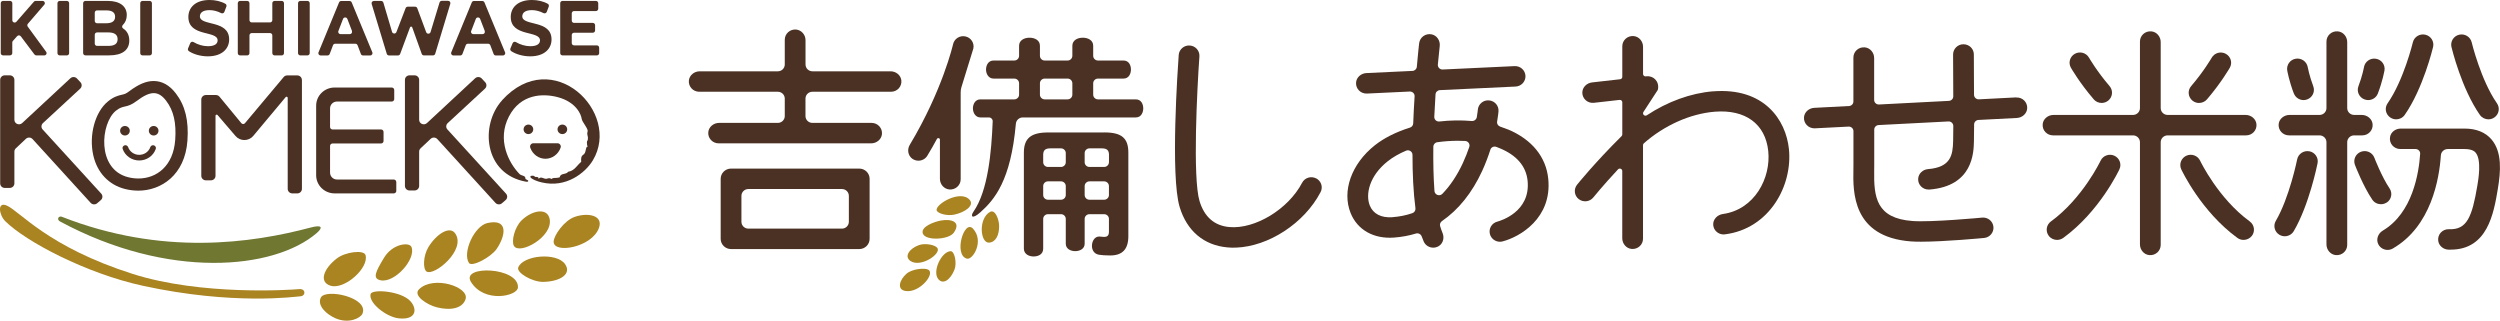
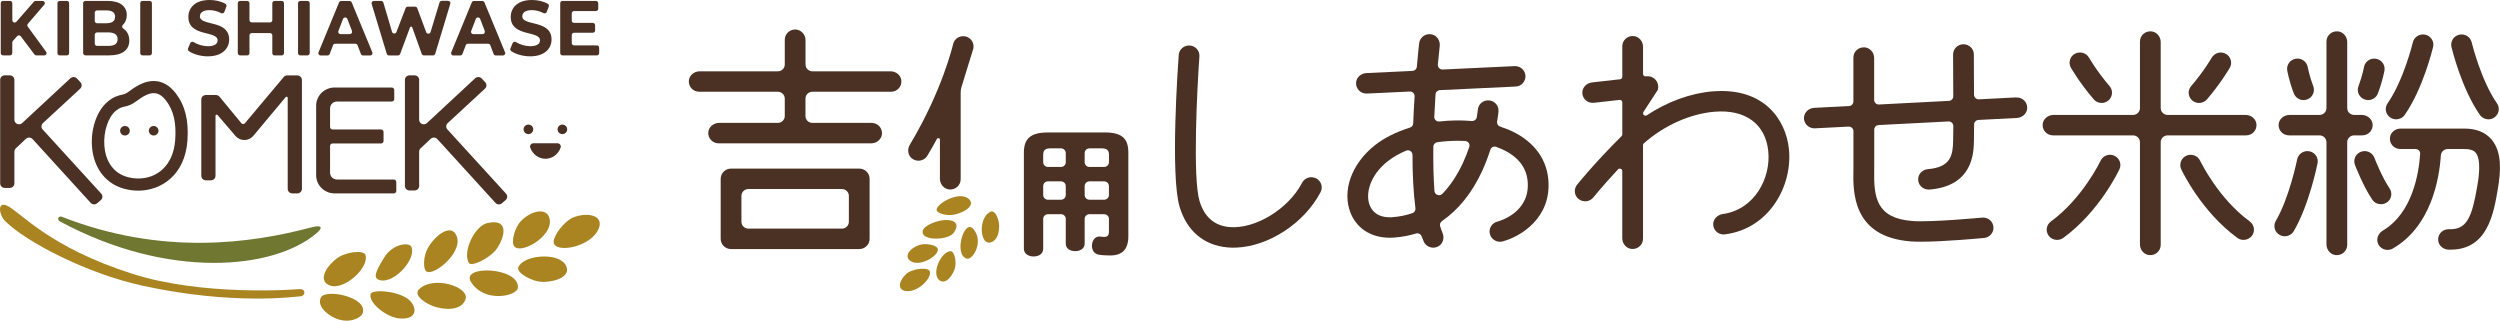
<svg xmlns="http://www.w3.org/2000/svg" width="421" height="54" viewBox="0 0 421 54" fill="none">
  <g clip-path="url(#clip0_4055_3236)">
    <path fill-rule="evenodd" clip-rule="evenodd" d="M10.444 36.506C9.887 36.283 9.472 36.943 10.105 37.292C28.347 47.122 46.16 45.415 53.33 39.251C54.369 38.353 54.332 37.782 52.321 38.316C42.364 40.964 27.315 43.13 10.437 36.513L10.444 36.506Z" fill="#707731" />
    <path fill-rule="evenodd" clip-rule="evenodd" d="M0.871 37.233C-0.161 36.201 -0.507 33.902 1.135 34.614C3.364 35.578 7.996 41.565 22.367 46.135C33.928 49.815 48.977 48.82 50.362 48.687C51.515 48.576 51.53 49.829 50.581 49.896C49.737 49.956 39.313 51.439 24.084 48.13C14.541 46.061 4.321 40.682 0.871 37.233Z" fill="#AA8420" />
    <path fill-rule="evenodd" clip-rule="evenodd" d="M86.553 41.417C87.502 42.975 93.136 39.896 92.563 36.891C92.194 34.925 89.641 35.385 87.863 37.084C86.651 38.249 86.078 40.645 86.553 41.424V41.417Z" fill="#AA8420" />
    <path fill-rule="evenodd" clip-rule="evenodd" d="M91.524 47.47C94.424 47.396 96.306 46.098 95.154 44.473C93.731 42.455 88.104 42.96 87.276 45.029C86.922 45.912 89.641 47.515 91.516 47.47H91.524Z" fill="#AA8420" />
    <path fill-rule="evenodd" clip-rule="evenodd" d="M79.3 47.455C81.537 51.128 87.163 49.866 87.223 48.405C87.374 44.955 77.567 44.607 79.3 47.455Z" fill="#AA8420" />
    <path fill-rule="evenodd" clip-rule="evenodd" d="M83.653 41.892C85.137 39.703 85.672 36.78 82.109 37.552C79.857 38.034 77.831 42.574 78.976 44.288C79.465 45.015 82.689 43.316 83.653 41.899V41.892Z" fill="#AA8420" />
    <path fill-rule="evenodd" clip-rule="evenodd" d="M71.828 45.719C73.086 46.565 78.569 42.099 76.663 39.317C75.737 37.967 73.508 39.399 72.159 41.587C71.241 43.086 71.203 45.297 71.828 45.719Z" fill="#AA8420" />
    <path fill-rule="evenodd" clip-rule="evenodd" d="M73.523 51.743C75.978 52.374 77.921 51.884 78.403 50.371C79.059 48.316 72.981 46.32 70.555 48.724C69.493 49.777 71.934 51.335 73.523 51.743Z" fill="#AA8420" />
    <path fill-rule="evenodd" clip-rule="evenodd" d="M64.68 43.39C63.227 45.794 62.7 46.899 64.07 47.196C66.458 47.722 70.118 43.605 69.29 41.587C68.936 40.727 66.112 41.023 64.68 43.39Z" fill="#AA8420" />
    <path fill-rule="evenodd" clip-rule="evenodd" d="M67.121 53.605C70.013 53.932 70.344 52.151 69.162 50.772C67.633 48.998 62.669 48.627 62.413 49.51C61.999 50.95 64.997 53.361 67.121 53.605Z" fill="#AA8420" />
    <path fill-rule="evenodd" clip-rule="evenodd" d="M56.674 43.553C54.415 45.341 53.722 47.5 55.642 48.108C58.022 48.858 62.18 45.089 61.555 42.952C61.291 42.04 58.143 42.389 56.682 43.553H56.674Z" fill="#AA8420" />
    <path fill-rule="evenodd" clip-rule="evenodd" d="M56.441 53.576C58.753 54.599 60.734 53.546 61.035 52.826C62.18 50.074 54.799 48.524 54.023 50.119C53.375 51.454 54.949 52.916 56.448 53.576H56.441Z" fill="#AA8420" />
    <path fill-rule="evenodd" clip-rule="evenodd" d="M93.234 40.719C93.256 42.782 99.658 41.669 100.856 38.405C101.639 36.276 99.056 35.749 96.804 36.513C94.988 37.129 93.226 39.696 93.234 40.719Z" fill="#AA8420" />
    <path d="M4.366 23.375L2.664 24.977C2.513 25.118 2.423 25.318 2.423 25.534V30.882C2.423 31.305 2.076 31.646 1.647 31.646H0.803C0.374 31.646 0.028 31.305 0.028 30.882V13.449C0.028 13.026 0.374 12.684 0.803 12.684H1.647C2.076 12.684 2.423 13.026 2.423 13.449V20.17C2.423 20.837 3.236 21.186 3.733 20.726L11.853 13.181C12.169 12.892 12.666 12.907 12.96 13.219L13.547 13.849C13.834 14.161 13.818 14.636 13.51 14.925L7.228 20.734C6.927 21.015 6.897 21.483 7.175 21.794L17.057 32.618C17.336 32.937 17.306 33.419 16.982 33.694L16.364 34.228C16.04 34.51 15.551 34.473 15.264 34.154L5.488 23.427C5.194 23.1 4.69 23.078 4.366 23.375Z" fill="#4A3124" />
    <path d="M72.529 23.375L70.826 24.977C70.676 25.118 70.585 25.318 70.585 25.534V31.313C70.585 31.735 70.239 32.077 69.81 32.077H68.966C68.537 32.077 68.19 31.735 68.19 31.313V13.449C68.19 13.026 68.537 12.684 68.966 12.684H69.81C70.239 12.684 70.585 13.026 70.585 13.449V20.17C70.585 20.837 71.399 21.186 71.896 20.726L80.015 13.181C80.332 12.892 80.829 12.907 81.122 13.219L81.71 13.849C81.996 14.161 81.981 14.636 81.672 14.925L75.391 20.734C75.089 21.015 75.059 21.483 75.338 21.794L85.22 32.618C85.498 32.937 85.468 33.419 85.144 33.694L84.527 34.228C84.203 34.51 83.713 34.473 83.427 34.154L73.651 23.427C73.357 23.1 72.853 23.078 72.529 23.375Z" fill="#4A3124" />
    <path d="M50.845 13.449V31.802C50.845 32.225 50.498 32.566 50.069 32.566H49.225C48.796 32.566 48.449 32.225 48.449 31.802V16.475C48.449 16.297 48.224 16.216 48.103 16.357L42.65 22.885C41.882 23.805 40.451 23.82 39.667 22.907L36.632 19.369C36.519 19.235 36.293 19.317 36.293 19.495V29.606C36.293 30.029 35.947 30.37 35.517 30.37H34.674C34.245 30.37 33.898 30.029 33.898 29.606V16.765C33.898 16.342 34.245 16.001 34.674 16.001H36.361C36.594 16.001 36.813 16.105 36.964 16.282L40.647 20.748C40.805 20.934 41.091 20.934 41.249 20.748L47.772 12.974C47.922 12.796 48.141 12.699 48.367 12.699H50.061C50.491 12.699 50.837 13.041 50.837 13.463L50.845 13.449Z" fill="#4A3124" />
    <path d="M66.737 30.623V32.151C66.737 32.381 66.548 32.566 66.315 32.566H56.343C54.626 32.566 53.24 31.194 53.24 29.51V17.796C53.24 16.104 54.633 14.739 56.343 14.739H65.968C66.202 14.739 66.39 14.925 66.39 15.155V16.683C66.39 16.913 66.202 17.099 65.968 17.099H56.749C56.109 17.099 55.582 17.61 55.582 18.248V21.386C55.582 21.616 55.77 21.802 56.004 21.802H64.168C64.402 21.802 64.59 21.987 64.59 22.217V23.746C64.59 23.976 64.402 24.161 64.168 24.161H56.004C55.77 24.161 55.582 24.346 55.582 24.576V29.079C55.582 29.71 56.102 30.229 56.749 30.229H66.307C66.541 30.229 66.729 30.415 66.729 30.645L66.737 30.623Z" fill="#4A3124" />
    <path d="M21.041 22.818C20.589 22.818 20.228 22.462 20.228 22.017C20.228 21.572 20.589 21.216 21.041 21.216C21.493 21.216 21.855 21.572 21.855 22.017C21.855 22.462 21.493 22.818 21.041 22.818Z" fill="#4A3124" />
    <path d="M25.877 22.818C25.425 22.818 25.063 22.462 25.063 22.017C25.063 21.572 25.425 21.216 25.877 21.216C26.329 21.216 26.69 21.572 26.69 22.017C26.69 22.462 26.329 22.818 25.877 22.818Z" fill="#4A3124" />
    <path d="M88.986 22.581C88.534 22.581 88.172 22.225 88.172 21.78C88.172 21.335 88.534 20.979 88.986 20.979C89.438 20.979 89.799 21.335 89.799 21.78C89.799 22.225 89.438 22.581 88.986 22.581Z" fill="#4A3124" />
    <path d="M94.702 22.581C94.25 22.581 93.889 22.225 93.889 21.78C93.889 21.335 94.25 20.979 94.702 20.979C95.154 20.979 95.516 21.335 95.516 21.78C95.516 22.225 95.154 22.581 94.702 22.581Z" fill="#4A3124" />
    <path d="M91.848 26.735C90.71 26.735 89.686 25.986 89.294 24.866C89.234 24.695 89.264 24.502 89.37 24.354C89.475 24.206 89.641 24.124 89.822 24.124H93.881C94.062 24.124 94.228 24.206 94.333 24.354C94.439 24.502 94.469 24.688 94.409 24.866C94.017 25.986 92.993 26.735 91.855 26.735H91.848Z" fill="#4A3124" />
    <path d="M25.884 15.682C26.668 15.682 27.323 16.112 27.978 16.965C29.266 18.649 29.703 20.734 29.507 23.538C29.191 27.989 26.351 30.059 23.308 30.059C22.728 30.059 22.133 29.985 21.553 29.836C16.228 28.471 16.944 20.748 19.505 18.657C20.838 17.573 21.252 18.337 23.022 17.002C24.189 16.119 25.108 15.682 25.892 15.682M25.884 13.642C24.619 13.642 23.346 14.176 21.749 15.377C21.184 15.8 20.966 15.852 20.567 15.941C19.844 16.105 19.113 16.312 18.172 17.084C16.003 18.857 14.941 22.759 15.709 26.157C16.364 29.057 18.3 31.12 21.019 31.817C21.772 32.01 22.54 32.106 23.293 32.106C27.112 32.106 31.149 29.502 31.563 23.686C31.804 20.311 31.187 17.788 29.62 15.741C28.558 14.346 27.293 13.642 25.869 13.642H25.884Z" fill="#4A3124" />
-     <path d="M84.549 16.898C80.806 21.03 81.454 29.361 88.632 30.608C88.971 30.667 89.016 30.452 88.918 30.378C88.654 30.185 88.473 30.222 88.481 30.066C88.504 29.525 87.796 29.621 87.502 29.317C85.679 27.462 83.653 23.567 85.702 19.621C87.683 15.793 91.418 15.704 93.911 16.357C97.014 17.173 97.873 19.287 97.956 20.014C98.016 20.548 99.236 21.861 98.92 22.217C98.807 22.93 99.161 22.922 98.927 23.753C98.845 23.382 98.747 24.473 98.988 24.68C98.709 24.628 98.664 25.214 98.566 25.563C98.355 26.327 97.753 25.83 97.873 27.262C97.203 27.774 96.743 28.783 95.696 28.916C95.252 29.495 94.424 29.065 94.243 29.866C93.542 30.066 92.962 29.858 92.97 30.14C92.676 30.103 92.593 29.91 92.217 30.059C91.576 30.311 91.185 29.547 90.695 30.118C90.778 29.547 89.776 29.977 90.055 29.666C89.806 29.562 89.347 29.532 89.317 29.74C89.287 29.933 89.581 30.118 90.13 30.37C90.507 30.541 90.899 30.637 91.275 30.726C95.29 31.669 98.521 29.176 99.831 27.01C104.697 18.953 93.06 7.484 84.534 16.898H84.549Z" fill="#4A3124" />
    <path d="M2.89 6.082L2.167 6.898C2.106 6.965 2.069 7.054 2.069 7.15V8.938C2.069 9.153 1.895 9.324 1.677 9.324H0.517C0.299 9.324 0.125 9.153 0.125 8.938V0.54C0.125 0.325 0.299 0.154 0.517 0.154H1.685C1.903 0.154 2.076 0.325 2.076 0.54V3.411C2.076 3.767 2.528 3.93 2.762 3.663L5.707 0.288C5.782 0.206 5.887 0.154 6 0.154H7.16C7.492 0.154 7.672 0.54 7.461 0.785L4.69 4.012C4.577 4.146 4.569 4.339 4.675 4.487L7.77 8.723C7.959 8.975 7.77 9.331 7.454 9.331H6.121C6 9.331 5.88 9.272 5.804 9.175L3.5 6.112C3.349 5.911 3.055 5.904 2.89 6.089V6.082Z" fill="#4A3124" />
    <path d="M10.067 0.154H11.25C11.468 0.154 11.642 0.325 11.642 0.54V8.945C11.642 9.161 11.468 9.331 11.25 9.331H10.067C9.849 9.331 9.676 9.161 9.676 8.945V0.54C9.676 0.325 9.849 0.154 10.067 0.154Z" fill="#4A3124" />
    <path d="M21.772 6.824C21.772 8.411 20.612 9.324 18.383 9.324H14.391C14.172 9.324 13.999 9.153 13.999 8.938V0.54C13.999 0.325 14.172 0.154 14.391 0.154H18.142C20.258 0.154 21.35 1.111 21.35 2.536C21.35 3.233 21.102 3.804 20.68 4.212C20.506 4.383 20.537 4.665 20.74 4.798C21.38 5.206 21.772 5.896 21.772 6.816V6.824ZM15.957 2.135V3.53C15.957 3.745 16.131 3.916 16.349 3.916H17.908C18.865 3.916 19.384 3.552 19.384 2.825C19.384 2.098 18.865 1.749 17.908 1.749H16.349C16.131 1.749 15.957 1.92 15.957 2.135ZM19.806 6.601C19.806 5.83 19.264 5.459 18.247 5.459H16.349C16.131 5.459 15.957 5.629 15.957 5.844V7.343C15.957 7.558 16.131 7.729 16.349 7.729H18.247C19.264 7.729 19.806 7.388 19.806 6.601Z" fill="#4A3124" />
    <path d="M24.009 0.154H25.191C25.41 0.154 25.583 0.325 25.583 0.54V8.945C25.583 9.161 25.41 9.331 25.191 9.331H24.009C23.79 9.331 23.617 9.161 23.617 8.945V0.54C23.617 0.325 23.79 0.154 24.009 0.154Z" fill="#4A3124" />
    <path d="M31.669 8.152L32.038 7.269C32.128 7.046 32.399 6.965 32.603 7.091C33.288 7.506 34.169 7.781 35.013 7.781C36.173 7.781 36.647 7.358 36.647 6.802C36.647 5.088 31.721 6.267 31.721 2.855C31.721 1.297 32.881 -0.001 35.291 -0.001C36.24 -0.001 37.205 0.214 37.965 0.644C38.123 0.733 38.184 0.933 38.123 1.104L37.784 2.002C37.702 2.217 37.453 2.313 37.242 2.209C36.579 1.868 35.909 1.705 35.276 1.705C34.116 1.705 33.664 2.18 33.664 2.751C33.664 4.442 38.59 3.278 38.59 6.646C38.59 8.181 37.415 9.487 34.998 9.487C33.8 9.487 32.587 9.138 31.812 8.619C31.661 8.515 31.593 8.322 31.669 8.152Z" fill="#4A3124" />
    <path d="M47.824 0.54V8.945C47.824 9.161 47.651 9.331 47.433 9.331H46.25C46.032 9.331 45.858 9.161 45.858 8.945V5.956C45.858 5.741 45.685 5.57 45.467 5.57H42.401C42.183 5.57 42.01 5.741 42.01 5.956V8.945C42.01 9.161 41.837 9.331 41.618 9.331H40.436C40.217 9.331 40.044 9.161 40.044 8.945V0.54C40.044 0.325 40.217 0.154 40.436 0.154H41.618C41.837 0.154 42.01 0.325 42.01 0.54V3.389C42.01 3.604 42.183 3.775 42.401 3.775H45.467C45.685 3.775 45.858 3.604 45.858 3.389V0.54C45.858 0.325 46.032 0.154 46.25 0.154H47.433C47.651 0.154 47.824 0.325 47.824 0.54Z" fill="#4A3124" />
    <path d="M50.581 0.154H51.763C51.982 0.154 52.155 0.325 52.155 0.54V8.945C52.155 9.161 51.982 9.331 51.763 9.331H50.581C50.362 9.331 50.189 9.161 50.189 8.945V0.54C50.189 0.325 50.362 0.154 50.581 0.154Z" fill="#4A3124" />
    <path d="M59.83 7.365H56.441C56.275 7.365 56.132 7.462 56.079 7.618L55.522 9.086C55.462 9.235 55.318 9.339 55.16 9.339H54C53.722 9.339 53.533 9.064 53.639 8.812L57.096 0.407C57.156 0.258 57.299 0.169 57.458 0.169H58.866C59.024 0.169 59.167 0.266 59.227 0.407L62.7 8.812C62.805 9.064 62.617 9.339 62.338 9.339H61.133C60.967 9.339 60.824 9.242 60.772 9.086L60.214 7.618C60.154 7.469 60.011 7.365 59.853 7.365H59.83ZM59.28 5.229L58.497 3.189C58.369 2.855 57.894 2.855 57.766 3.189L56.983 5.229C56.885 5.481 57.073 5.748 57.344 5.748H58.904C59.175 5.748 59.363 5.481 59.265 5.229H59.28Z" fill="#4A3124" />
    <path d="M75.828 0.652L73.289 9.057C73.237 9.22 73.086 9.331 72.913 9.331H71.391C71.218 9.331 71.067 9.22 71.015 9.057L69.418 4.606C69.358 4.435 69.117 4.435 69.049 4.606L67.392 9.064C67.339 9.227 67.189 9.339 67.023 9.339H65.509C65.336 9.339 65.185 9.227 65.132 9.064L62.587 0.659C62.511 0.414 62.7 0.162 62.963 0.162H64.183C64.357 0.162 64.507 0.273 64.56 0.436L66.021 5.37C66.127 5.733 66.654 5.741 66.767 5.37L68.296 1.401C68.348 1.238 68.499 1.126 68.665 1.126H69.9C70.073 1.126 70.224 1.238 70.277 1.401L71.76 5.399C71.873 5.763 72.393 5.77 72.506 5.399L74.02 0.414C74.073 0.251 74.223 0.14 74.397 0.14H75.459C75.722 0.14 75.903 0.384 75.835 0.629L75.828 0.652Z" fill="#4A3124" />
    <path d="M82.184 7.365H78.795C78.629 7.365 78.486 7.462 78.433 7.618L77.876 9.086C77.816 9.235 77.673 9.339 77.515 9.339H76.355C76.076 9.339 75.888 9.064 75.993 8.812L79.45 0.407C79.511 0.258 79.654 0.169 79.812 0.169H81.22C81.378 0.169 81.522 0.266 81.582 0.407L85.054 8.812C85.159 9.064 84.971 9.339 84.692 9.339H83.487C83.322 9.339 83.178 9.242 83.126 9.086L82.569 7.618C82.508 7.469 82.365 7.365 82.207 7.365H82.184ZM81.642 5.229L80.859 3.189C80.731 2.855 80.256 2.855 80.128 3.189L79.345 5.229C79.247 5.481 79.435 5.748 79.706 5.748H81.266C81.537 5.748 81.725 5.481 81.627 5.229H81.642Z" fill="#4A3124" />
    <path d="M85.958 8.152L86.327 7.269C86.417 7.046 86.688 6.965 86.892 7.091C87.577 7.506 88.458 7.781 89.302 7.781C90.462 7.781 90.936 7.358 90.936 6.802C90.936 5.088 86.01 6.267 86.01 2.855C86.01 1.297 87.17 -0.001 89.581 -0.001C90.53 -0.001 91.494 0.214 92.254 0.644C92.412 0.733 92.473 0.933 92.412 1.104L92.074 2.002C91.991 2.217 91.742 2.313 91.531 2.209C90.868 1.868 90.198 1.705 89.566 1.705C88.406 1.705 87.954 2.18 87.954 2.751C87.954 4.442 92.879 3.278 92.879 6.646C92.879 8.181 91.704 9.487 89.287 9.487C88.089 9.487 86.877 9.138 86.101 8.619C85.95 8.515 85.882 8.322 85.958 8.152Z" fill="#4A3124" />
    <path d="M100.901 8.011V8.945C100.901 9.161 100.728 9.331 100.509 9.331H94.732C94.514 9.331 94.341 9.161 94.341 8.945V0.54C94.341 0.325 94.514 0.154 94.732 0.154H100.351C100.569 0.154 100.743 0.325 100.743 0.54V1.475C100.743 1.69 100.569 1.861 100.351 1.861H96.675C96.457 1.861 96.284 2.031 96.284 2.246V3.471C96.284 3.686 96.457 3.856 96.675 3.856H99.824C100.042 3.856 100.215 4.027 100.215 4.242V5.125C100.215 5.34 100.042 5.511 99.824 5.511H96.675C96.457 5.511 96.284 5.681 96.284 5.896V7.254C96.284 7.469 96.457 7.64 96.675 7.64H100.502C100.72 7.64 100.893 7.81 100.893 8.026L100.901 8.011Z" fill="#4A3124" />
-     <path d="M23.444 27.025C22.186 27.025 21.071 26.246 20.657 25.088C20.567 24.836 20.702 24.569 20.958 24.48C21.215 24.391 21.486 24.524 21.576 24.777C21.847 25.548 22.6 26.075 23.444 26.075C24.287 26.075 25.041 25.556 25.312 24.777C25.402 24.524 25.673 24.398 25.929 24.48C26.186 24.569 26.314 24.836 26.231 25.088C25.824 26.246 24.702 27.025 23.444 27.025Z" fill="#4A3124" />
    <path d="M157.846 41.75C157.499 41.253 155.842 40.897 154.773 41.268C153.206 41.81 152.19 43.16 153.304 43.939C155.014 45.133 158.546 42.752 157.853 41.75H157.846Z" fill="#AA8420" />
    <path d="M160.09 42.299C158.561 42.344 156.98 45.653 157.974 46.958C158.772 48.012 160.038 47.158 160.731 45.415C161.183 44.28 160.746 42.284 160.09 42.299Z" fill="#AA8420" />
    <path d="M162.832 43.56C163.804 43.82 165.792 40.63 163.856 38.508C162.35 36.861 160.542 42.945 162.832 43.56Z" fill="#AA8420" />
    <path d="M158.411 37.143C157.326 37.351 155.022 38.167 155.398 39.31C155.827 40.593 159.774 40.393 160.618 39.184C161.958 37.27 160.083 36.832 158.411 37.143Z" fill="#AA8420" />
    <path d="M157.733 35.43C157.884 35.934 159.443 36.409 160.708 36.142C162.546 35.749 164.067 34.614 163.329 33.701C161.815 31.824 157.432 34.413 157.74 35.43H157.733Z" fill="#AA8420" />
    <path d="M166.726 35.682C164.722 36.795 165.061 40.919 166.538 40.86C167.63 40.808 168.27 39.681 168.255 38.041C168.24 36.98 167.607 35.2 166.726 35.682Z" fill="#AA8420" />
    <path d="M156.309 45.408C155.684 45.081 153.575 45.274 152.634 46.112C151.466 47.151 150.977 48.783 152.513 49.006C154.878 49.354 157.552 46.068 156.309 45.408Z" fill="#AA8420" />
    <path d="M288.485 15.377C284.712 15.681 280.78 17.128 277.338 19.406C277.059 19.591 276.69 19.406 276.69 19.072C276.69 18.998 276.713 18.916 276.758 18.849L279.145 15.184C279.176 15.14 279.198 15.081 279.206 15.029C279.447 13.656 278.392 12.722 277.278 12.848L277.15 12.862C276.909 12.892 276.69 12.699 276.69 12.462V7.877C276.69 6.972 276.02 6.149 275.101 6.074C274.062 5.985 273.195 6.787 273.195 7.788V12.944C273.195 13.152 273.037 13.322 272.834 13.345L268.104 13.879C267.185 13.983 266.439 14.732 266.462 15.644C266.492 16.668 267.396 17.425 268.405 17.314L272.736 16.824C272.977 16.794 273.195 16.987 273.195 17.225V22.633C273.195 22.737 273.15 22.84 273.075 22.922C268.541 27.425 265.694 30.956 265.573 31.112C264.978 31.861 265.106 32.945 265.859 33.531C266.62 34.117 267.72 33.991 268.315 33.249C268.337 33.219 269.889 31.298 272.472 28.523C272.728 28.249 273.188 28.427 273.188 28.798V40.118C273.188 41.023 273.858 41.847 274.777 41.921C275.816 42.01 276.683 41.209 276.683 40.207V24.443C276.683 24.324 276.735 24.213 276.818 24.139C280.253 21.112 284.636 19.146 288.756 18.812C293.923 18.397 297.29 20.867 297.772 25.422C298.254 29.97 295.474 35.296 290.134 36.038C289.185 36.172 288.425 36.965 288.508 37.908C288.59 38.813 289.359 39.48 290.247 39.48C290.323 39.48 290.398 39.48 290.473 39.465C297.975 38.523 301.907 31.253 301.251 25.066C300.732 20.17 297.071 14.695 288.47 15.385L288.485 15.377Z" fill="#4A3124" />
    <path d="M339.528 16.401L333.246 16.727C332.802 16.75 332.433 16.401 332.425 15.963C332.418 12.543 332.395 9.398 332.395 9.161C332.395 8.211 331.604 7.454 330.648 7.454H330.633C329.669 7.454 328.893 8.241 328.901 9.19C328.901 9.25 328.923 12.625 328.931 16.223C328.931 16.631 328.607 16.965 328.193 16.987L316.428 17.596C315.983 17.618 315.607 17.269 315.607 16.831V9.776C315.607 8.871 314.937 8.048 314.018 7.974C312.978 7.885 312.112 8.686 312.112 9.687V17.091C312.112 17.499 311.788 17.833 311.374 17.855L305.529 18.159C304.618 18.204 303.835 18.894 303.79 19.791C303.737 20.8 304.55 21.609 305.537 21.609C305.567 21.609 305.597 21.609 305.627 21.609L311.299 21.32C311.743 21.297 312.12 21.646 312.12 22.084V27.752C312.12 28.019 312.12 28.3 312.112 28.605C312.044 32.277 311.909 39.911 321.791 40.653C322.273 40.69 322.852 40.704 323.493 40.704C327.462 40.704 333.811 40.103 334.12 40.074C335.084 39.985 335.785 39.139 335.694 38.197C335.604 37.247 334.753 36.557 333.789 36.646C333.706 36.654 325.233 37.455 322.062 37.218C315.961 36.758 315.532 33.234 315.614 28.664C315.614 28.345 315.622 28.041 315.622 27.752V21.824C315.622 21.416 315.946 21.082 316.36 21.06L328.117 20.452C328.562 20.429 328.938 20.778 328.938 21.223C328.938 22.225 328.923 23.108 328.908 23.745C328.855 26.149 328.501 28.167 324.675 28.479C323.794 28.553 323.056 29.243 323.018 30.118C322.973 31.127 323.786 31.921 324.766 31.921C324.811 31.921 324.856 31.921 324.909 31.921C332.245 31.349 332.365 25.682 332.41 23.827C332.425 23.1 332.433 22.106 332.44 20.963C332.44 20.555 332.764 20.222 333.179 20.199L339.641 19.866C340.56 19.821 341.351 19.116 341.381 18.204C341.418 17.18 340.567 16.364 339.543 16.423L339.528 16.401Z" fill="#4A3124" />
    <path d="M221.625 30.036C220.767 29.599 219.712 29.933 219.275 30.778C216.963 35.215 211.352 38.627 207.014 38.234C204.498 38.004 202.818 36.535 202.005 33.872C200.822 29.962 201.591 14.954 201.982 9.502C202.05 8.552 201.327 7.729 200.363 7.662C199.406 7.595 198.563 8.307 198.495 9.257C198.344 11.327 197.072 29.636 198.653 34.858C199.873 38.887 202.728 41.305 206.69 41.661C207.172 41.706 207.661 41.721 208.158 41.699C213.611 41.498 219.637 37.618 222.386 32.351C222.83 31.505 222.491 30.467 221.633 30.029L221.625 30.036Z" fill="#4A3124" />
    <path d="M378.158 19.354H365.031C364.39 19.354 363.863 18.842 363.863 18.204V7.083C363.863 6.178 363.193 5.355 362.274 5.281C361.235 5.192 360.368 5.993 360.368 6.994V18.204C360.368 18.834 359.849 19.354 359.201 19.354H345.817C344.898 19.354 344.062 20.014 343.987 20.919C343.896 21.943 344.71 22.796 345.727 22.796H359.201C359.841 22.796 360.368 23.308 360.368 23.946V41.157C360.368 42.062 361.039 42.886 361.958 42.96C362.997 43.049 363.863 42.248 363.863 41.246V23.946C363.863 23.315 364.383 22.796 365.031 22.796H378.249C379.266 22.796 380.079 21.943 379.989 20.919C379.906 20.014 379.077 19.354 378.158 19.354Z" fill="#4A3124" />
    <path d="M356.06 26.223C355.187 25.823 354.147 26.201 353.74 27.061C353.71 27.128 350.713 33.404 345.373 37.292C344.597 37.856 344.431 38.939 345.004 39.703C345.342 40.163 345.877 40.4 346.412 40.4C346.774 40.4 347.135 40.289 347.451 40.066C353.53 35.645 356.776 28.797 356.911 28.508C357.318 27.648 356.934 26.624 356.06 26.223Z" fill="#4A3124" />
    <path d="M378.866 37.292C373.541 33.412 370.544 27.151 370.499 27.061C370.092 26.201 369.053 25.823 368.179 26.223C367.305 26.624 366.921 27.648 367.32 28.508C367.456 28.797 370.702 35.637 376.78 40.066C377.096 40.296 377.458 40.4 377.82 40.4C378.354 40.4 378.882 40.155 379.228 39.703C379.8 38.939 379.635 37.863 378.859 37.292H378.866Z" fill="#4A3124" />
    <path d="M397.809 22.796C398.826 22.796 399.639 21.943 399.549 20.919C399.466 20.014 398.637 19.354 397.719 19.354H396.438C395.798 19.354 395.271 18.842 395.271 18.204V7.083C395.271 6.178 394.6 5.355 393.682 5.281C392.642 5.192 391.776 5.993 391.776 6.994V18.204C391.776 18.834 391.256 19.354 390.609 19.354H385.555C384.636 19.354 383.8 20.014 383.724 20.919C383.634 21.943 384.448 22.796 385.464 22.796H390.609C391.249 22.796 391.776 23.308 391.776 23.946V41.157C391.776 42.062 392.446 42.886 393.365 42.96C394.405 43.049 395.271 42.248 395.271 41.246V23.946C395.271 23.315 395.79 22.796 396.438 22.796H397.809Z" fill="#4A3124" />
    <path d="M388.899 25.481C387.95 25.296 387.031 25.904 386.843 26.839C386.828 26.906 385.54 33.286 383.242 37.203C382.76 38.026 383.047 39.08 383.883 39.554C384.161 39.71 384.455 39.785 384.756 39.785C385.359 39.785 385.946 39.473 386.27 38.924C388.854 34.517 390.217 27.789 390.277 27.499C390.465 26.564 389.848 25.66 388.899 25.474V25.481Z" fill="#4A3124" />
    <path d="M401.921 34.117C402.727 33.59 402.938 32.522 402.403 31.728C401.093 29.792 399.85 26.594 399.843 26.557C399.504 25.667 398.494 25.222 397.591 25.555C396.687 25.889 396.235 26.884 396.574 27.774C396.626 27.922 397.967 31.372 399.496 33.627C399.835 34.124 400.385 34.391 400.95 34.391C401.281 34.391 401.62 34.295 401.921 34.102V34.117Z" fill="#4A3124" />
    <path d="M398.193 16.742C398.396 16.816 398.6 16.854 398.803 16.854C399.511 16.854 400.174 16.431 400.437 15.733C401.236 13.641 401.53 11.942 401.545 11.876C401.703 10.941 401.07 10.051 400.114 9.895C399.165 9.732 398.261 10.362 398.095 11.297C398.095 11.312 397.832 12.758 397.161 14.524C396.822 15.414 397.282 16.408 398.185 16.742H398.193Z" fill="#4A3124" />
    <path d="M386.285 15.733C386.549 16.423 387.212 16.854 387.92 16.854C388.123 16.854 388.334 16.817 388.53 16.742C389.434 16.409 389.893 15.414 389.554 14.524C388.891 12.773 388.628 11.334 388.62 11.297C388.454 10.362 387.551 9.732 386.602 9.888C385.653 10.043 385.012 10.934 385.171 11.876C385.186 11.95 385.479 13.641 386.278 15.733H386.285Z" fill="#4A3124" />
    <path d="M253.914 21.794C253.5 21.624 253.078 21.468 252.649 21.327C252.28 21.208 252.046 20.852 252.114 20.474C252.287 19.472 252.34 18.842 252.347 18.767C252.43 17.818 251.715 16.987 250.758 16.905C249.794 16.816 248.951 17.521 248.868 18.471C248.868 18.486 248.822 18.953 248.694 19.732C248.627 20.125 248.243 20.415 247.836 20.377C246.051 20.222 244.205 20.251 242.39 20.459C241.916 20.511 241.509 20.133 241.532 19.665C241.592 18.374 241.66 17.106 241.743 15.889C241.765 15.503 242.089 15.199 242.481 15.177L255.225 14.576C256.189 14.531 256.934 13.723 256.889 12.773C256.844 11.824 256.03 11.089 255.059 11.134L242.948 11.705C242.473 11.727 242.097 11.334 242.134 10.867C242.247 9.672 242.353 8.611 242.451 7.751C242.556 6.853 241.984 5.963 241.08 5.785C240.063 5.577 239.106 6.282 238.986 7.276C238.956 7.514 238.79 9.005 238.594 11.245C238.564 11.623 238.248 11.928 237.856 11.942L230.106 12.306C229.195 12.35 228.404 13.033 228.359 13.931C228.306 14.94 229.112 15.756 230.106 15.756C230.136 15.756 230.166 15.756 230.189 15.756L237.404 15.414C237.864 15.392 238.248 15.77 238.218 16.223C238.127 17.655 238.044 19.198 237.984 20.785C237.969 21.112 237.751 21.394 237.434 21.49C235.175 22.195 233.126 23.196 231.514 24.472C227.59 27.588 225.956 32.166 227.44 35.867C228.585 38.716 231.326 40.267 234.768 40.007C236.056 39.91 237.284 39.681 238.451 39.325C238.85 39.206 239.272 39.428 239.415 39.814C239.521 40.118 239.634 40.408 239.754 40.675C240.04 41.32 240.681 41.706 241.358 41.706C241.682 41.706 242.014 41.617 242.315 41.424C243.053 40.949 243.256 39.992 242.91 39.198C242.767 38.864 242.639 38.486 242.518 38.078C242.42 37.759 242.556 37.418 242.835 37.225C245.606 35.318 247.896 32.484 249.606 28.768C250.163 27.551 250.615 26.342 250.977 25.214C251.105 24.799 251.557 24.584 251.971 24.732C252.174 24.806 252.377 24.881 252.573 24.97C255.435 26.157 257.01 28.011 257.251 30.474C257.748 35.675 252.716 37.166 252.152 37.322C251.218 37.559 250.66 38.501 250.901 39.421C251.105 40.193 251.813 40.712 252.588 40.712C252.731 40.712 252.882 40.697 253.033 40.652C255.97 39.896 261.363 36.735 260.73 30.148C260.376 26.431 257.959 23.471 253.937 21.794H253.914ZM234.489 36.58C232.591 36.713 231.243 36.016 230.671 34.606C229.933 32.759 230.558 29.643 233.691 27.158C234.565 26.468 235.612 25.867 236.772 25.378C237.291 25.155 237.864 25.526 237.864 26.082C237.864 29.243 238.007 32.373 238.361 35.074C238.406 35.437 238.188 35.778 237.841 35.897C236.787 36.261 235.672 36.483 234.497 36.572L234.489 36.58ZM246.36 27.433C245.388 29.524 244.228 31.261 242.895 32.64C242.428 33.123 241.607 32.818 241.562 32.158C241.389 29.858 241.343 27.306 241.374 24.702C241.374 24.331 241.66 24.005 242.029 23.953C243.166 23.79 244.334 23.708 245.478 23.708C245.9 23.708 246.314 23.716 246.729 23.738C247.241 23.768 247.587 24.265 247.429 24.739C247.135 25.608 246.781 26.513 246.36 27.425V27.433Z" fill="#4A3124" />
    <path d="M402.531 19.791C402.833 19.999 403.179 20.096 403.518 20.096C404.075 20.096 404.618 19.836 404.957 19.346C408.037 14.932 409.664 8.196 409.732 7.914C409.95 6.987 409.37 6.06 408.429 5.844C407.487 5.629 406.546 6.2 406.327 7.128C406.312 7.195 404.776 13.523 402.072 17.395C401.522 18.181 401.725 19.25 402.524 19.791H402.531Z" fill="#4A3124" />
    <path d="M417.61 19.346C417.949 19.828 418.499 20.096 419.049 20.096C419.388 20.096 419.734 19.999 420.035 19.791C420.834 19.25 421.029 18.181 420.487 17.395C417.783 13.523 416.247 7.195 416.232 7.128C416.013 6.2 415.072 5.629 414.13 5.844C413.189 6.06 412.609 6.987 412.827 7.914C412.895 8.196 414.522 14.932 417.61 19.346Z" fill="#4A3124" />
    <path d="M419.568 23.478C418.521 22.262 416.992 21.653 415.027 21.653H404.279C403.435 21.653 402.652 22.21 402.494 23.026C402.275 24.131 403.126 25.096 404.211 25.096H406.779C407.224 25.096 407.585 25.467 407.555 25.904C407.337 29.176 406.267 35.867 401.274 38.828C400.453 39.31 400.076 40.341 400.528 41.172C400.844 41.758 401.454 42.084 402.072 42.084C402.373 42.084 402.674 42.01 402.953 41.847C409.43 38.108 410.779 30.096 411.042 26.164C411.08 25.563 411.592 25.096 412.202 25.096H415.019C416.367 25.096 416.766 25.556 416.894 25.704C417.919 26.898 417.369 30.2 417.181 31.283C416.292 36.543 415.433 38.731 412.406 38.597C411.328 38.56 410.447 39.465 410.598 40.563C410.711 41.394 411.464 42.01 412.315 42.04C412.436 42.04 412.564 42.04 412.684 42.04C418.913 42.04 419.945 35.919 420.63 31.839C421.127 28.894 421.383 25.593 419.561 23.471L419.568 23.478Z" fill="#4A3124" />
    <path d="M149.983 12.009H136.817C136.177 12.009 135.65 11.497 135.65 10.859V6.764C135.65 5.867 134.979 5.065 134.076 4.976C133.036 4.88 132.155 5.681 132.155 6.69V10.859C132.155 11.49 131.635 12.009 130.988 12.009H117.822C116.911 12.009 116.097 12.669 116.007 13.56C115.909 14.584 116.722 15.451 117.747 15.451H130.988C131.628 15.451 132.155 15.963 132.155 16.601V19.547C132.155 20.177 131.635 20.696 130.988 20.696H121.091C120.179 20.696 119.366 21.357 119.276 22.247C119.178 23.271 119.991 24.139 121.015 24.139H146.706C147.618 24.139 148.431 23.478 148.522 22.588C148.619 21.564 147.806 20.696 146.782 20.696H136.81C136.169 20.696 135.642 20.184 135.642 19.547V16.601C135.642 15.971 136.162 15.451 136.81 15.451H150.051C151.075 15.451 151.888 14.591 151.79 13.56C151.7 12.662 150.887 12.009 149.975 12.009H149.983Z" fill="#4A3124" />
    <path d="M144.695 28.39H123.109C122.145 28.39 121.362 29.161 121.362 30.111V40.222C121.362 41.172 122.145 41.943 123.109 41.943H144.695C145.66 41.943 146.443 41.172 146.443 40.222V30.111C146.443 29.161 145.66 28.39 144.695 28.39ZM141.781 38.501H126.024C125.384 38.501 124.857 37.989 124.857 37.351V32.982C124.857 32.351 125.376 31.832 126.024 31.832H141.781C142.421 31.832 142.948 32.344 142.948 32.982V37.351C142.948 37.982 142.428 38.501 141.781 38.501Z" fill="#4A3124" />
    <path d="M185.97 22.306H176.502C173.602 22.306 172.42 23.293 172.42 25.711V41.869C172.42 42.774 173.264 43.19 174.047 43.19C174.83 43.19 175.674 42.841 175.674 41.869V36.861C175.674 36.424 176.035 36.068 176.48 36.068H178.671C179.116 36.068 179.477 36.424 179.477 36.861V41.053C179.477 41.906 180.298 42.292 181.066 42.292C181.835 42.292 182.656 41.906 182.656 41.053V36.861C182.656 36.424 183.017 36.068 183.462 36.068H185.94C186.384 36.068 186.745 36.424 186.745 36.861V39.043C186.745 39.606 186.497 39.888 186.007 39.888C185.796 39.888 185.608 39.888 185.299 39.844C185.232 39.836 185.171 39.829 185.111 39.829C184.313 39.829 183.883 40.645 183.883 41.409C183.883 42.032 184.192 42.752 185.073 42.9C185.473 42.974 186.218 43.019 186.971 43.019C189.02 43.019 190.014 41.958 190.014 39.777V25.704C190.014 23.256 188.884 22.299 185.977 22.299L185.97 22.306ZM179.477 32.841C179.477 33.278 179.116 33.634 178.671 33.634H176.48C176.035 33.634 175.674 33.278 175.674 32.841V31.335C175.674 30.897 176.035 30.541 176.48 30.541H178.671C179.116 30.541 179.477 30.897 179.477 31.335V32.841ZM179.477 27.321C179.477 27.759 179.116 28.115 178.671 28.115H176.48C176.035 28.115 175.674 27.759 175.674 27.321V26.082C175.674 25.303 176.02 24.984 176.871 24.984H178.671C179.116 24.984 179.477 25.34 179.477 25.778V27.321ZM186.745 32.841C186.745 33.278 186.384 33.634 185.94 33.634H183.462C183.017 33.634 182.656 33.278 182.656 32.841V31.335C182.656 30.897 183.017 30.541 183.462 30.541H185.94C186.384 30.541 186.745 30.897 186.745 31.335V32.841ZM186.745 27.321C186.745 27.759 186.384 28.115 185.94 28.115H183.462C183.017 28.115 182.656 27.759 182.656 27.321V25.778C182.656 25.34 183.017 24.984 183.462 24.984H185.555C186.407 24.984 186.753 25.303 186.753 26.082V27.321H186.745Z" fill="#4A3124" />
-     <path d="M191.272 16.735H184.9C184.456 16.735 184.094 16.379 184.094 15.941V14.027C184.094 13.589 184.456 13.233 184.9 13.233H189.193C190.187 13.233 190.451 12.276 190.451 11.713C190.451 11.008 190.12 10.192 189.193 10.192H184.9C184.456 10.192 184.094 9.836 184.094 9.398V7.706C184.094 6.764 183.213 6.349 182.339 6.349C181.466 6.349 180.584 6.772 180.584 7.706V9.398C180.584 9.836 180.223 10.192 179.779 10.192H175.93C175.485 10.192 175.124 9.836 175.124 9.398V7.706C175.124 6.764 174.243 6.349 173.369 6.349C172.495 6.349 171.614 6.772 171.614 7.706V9.398C171.614 9.836 171.253 10.192 170.808 10.192H167.306C166.44 10.192 166.048 10.978 166.048 11.713C166.048 12.447 166.477 13.233 167.306 13.233H170.808C171.253 13.233 171.614 13.589 171.614 14.027V15.941C171.614 16.379 171.253 16.735 170.808 16.735H165.099C164.233 16.735 163.841 17.529 163.841 18.256C163.841 18.983 164.271 19.776 165.099 19.776H166.538C166.892 19.776 167.178 20.066 167.17 20.415C166.967 25.637 166.372 32.129 163.947 35.623C163.359 36.468 163.736 36.965 165.076 35.764C167.472 33.627 170.221 30.415 171.072 20.845C171.124 20.244 171.622 19.776 172.232 19.776H191.265C192.259 19.776 192.522 18.82 192.522 18.256C192.522 17.551 192.191 16.735 191.265 16.735H191.272ZM180.584 15.941C180.584 16.379 180.223 16.735 179.779 16.735H175.93C175.485 16.735 175.124 16.379 175.124 15.941V14.027C175.124 13.589 175.485 13.233 175.93 13.233H179.779C180.223 13.233 180.584 13.589 180.584 14.027V15.941Z" fill="#4A3124" />
    <path d="M153.628 26.728C153.944 26.95 154.306 27.061 154.66 27.061C155.255 27.061 155.842 26.757 156.166 26.216C156.746 25.259 157.281 24.317 157.778 23.397C157.914 23.152 158.283 23.248 158.283 23.523V30.118C158.283 31.016 158.953 31.817 159.857 31.906C160.896 32.002 161.778 31.201 161.778 30.192V15.533C161.778 15.236 161.823 14.932 161.913 14.65C162.373 13.166 163.871 8.337 163.909 8.181C164.112 7.254 163.517 6.334 162.576 6.134C161.634 5.926 160.7 6.519 160.497 7.447C160.482 7.521 158.727 15.184 153.206 24.391C152.739 25.17 152.89 26.201 153.636 26.735L153.628 26.728Z" fill="#4A3124" />
    <path d="M370.325 17.336C370.823 17.336 371.32 17.128 371.659 16.727C374.046 13.938 375.439 11.505 375.5 11.408C375.974 10.577 375.673 9.531 374.829 9.064C373.986 8.597 372.924 8.893 372.449 9.724C372.434 9.747 371.146 11.987 368.985 14.509C368.36 15.236 368.458 16.319 369.196 16.935C369.527 17.21 369.926 17.343 370.325 17.343V17.336Z" fill="#4A3124" />
    <path d="M352.58 16.727C352.927 17.128 353.417 17.336 353.914 17.336C354.313 17.336 354.712 17.202 355.043 16.928C355.781 16.312 355.872 15.229 355.254 14.502C353.1 11.994 351.82 9.761 351.79 9.717C351.315 8.886 350.253 8.589 349.41 9.057C348.566 9.524 348.265 10.57 348.739 11.401C348.8 11.505 350.193 13.938 352.58 16.72V16.727Z" fill="#4A3124" />
  </g>
  <defs>
    <clipPath id="clip0_4055_3236">
      <rect width="421" height="54" fill="white" />
    </clipPath>
  </defs>
</svg>